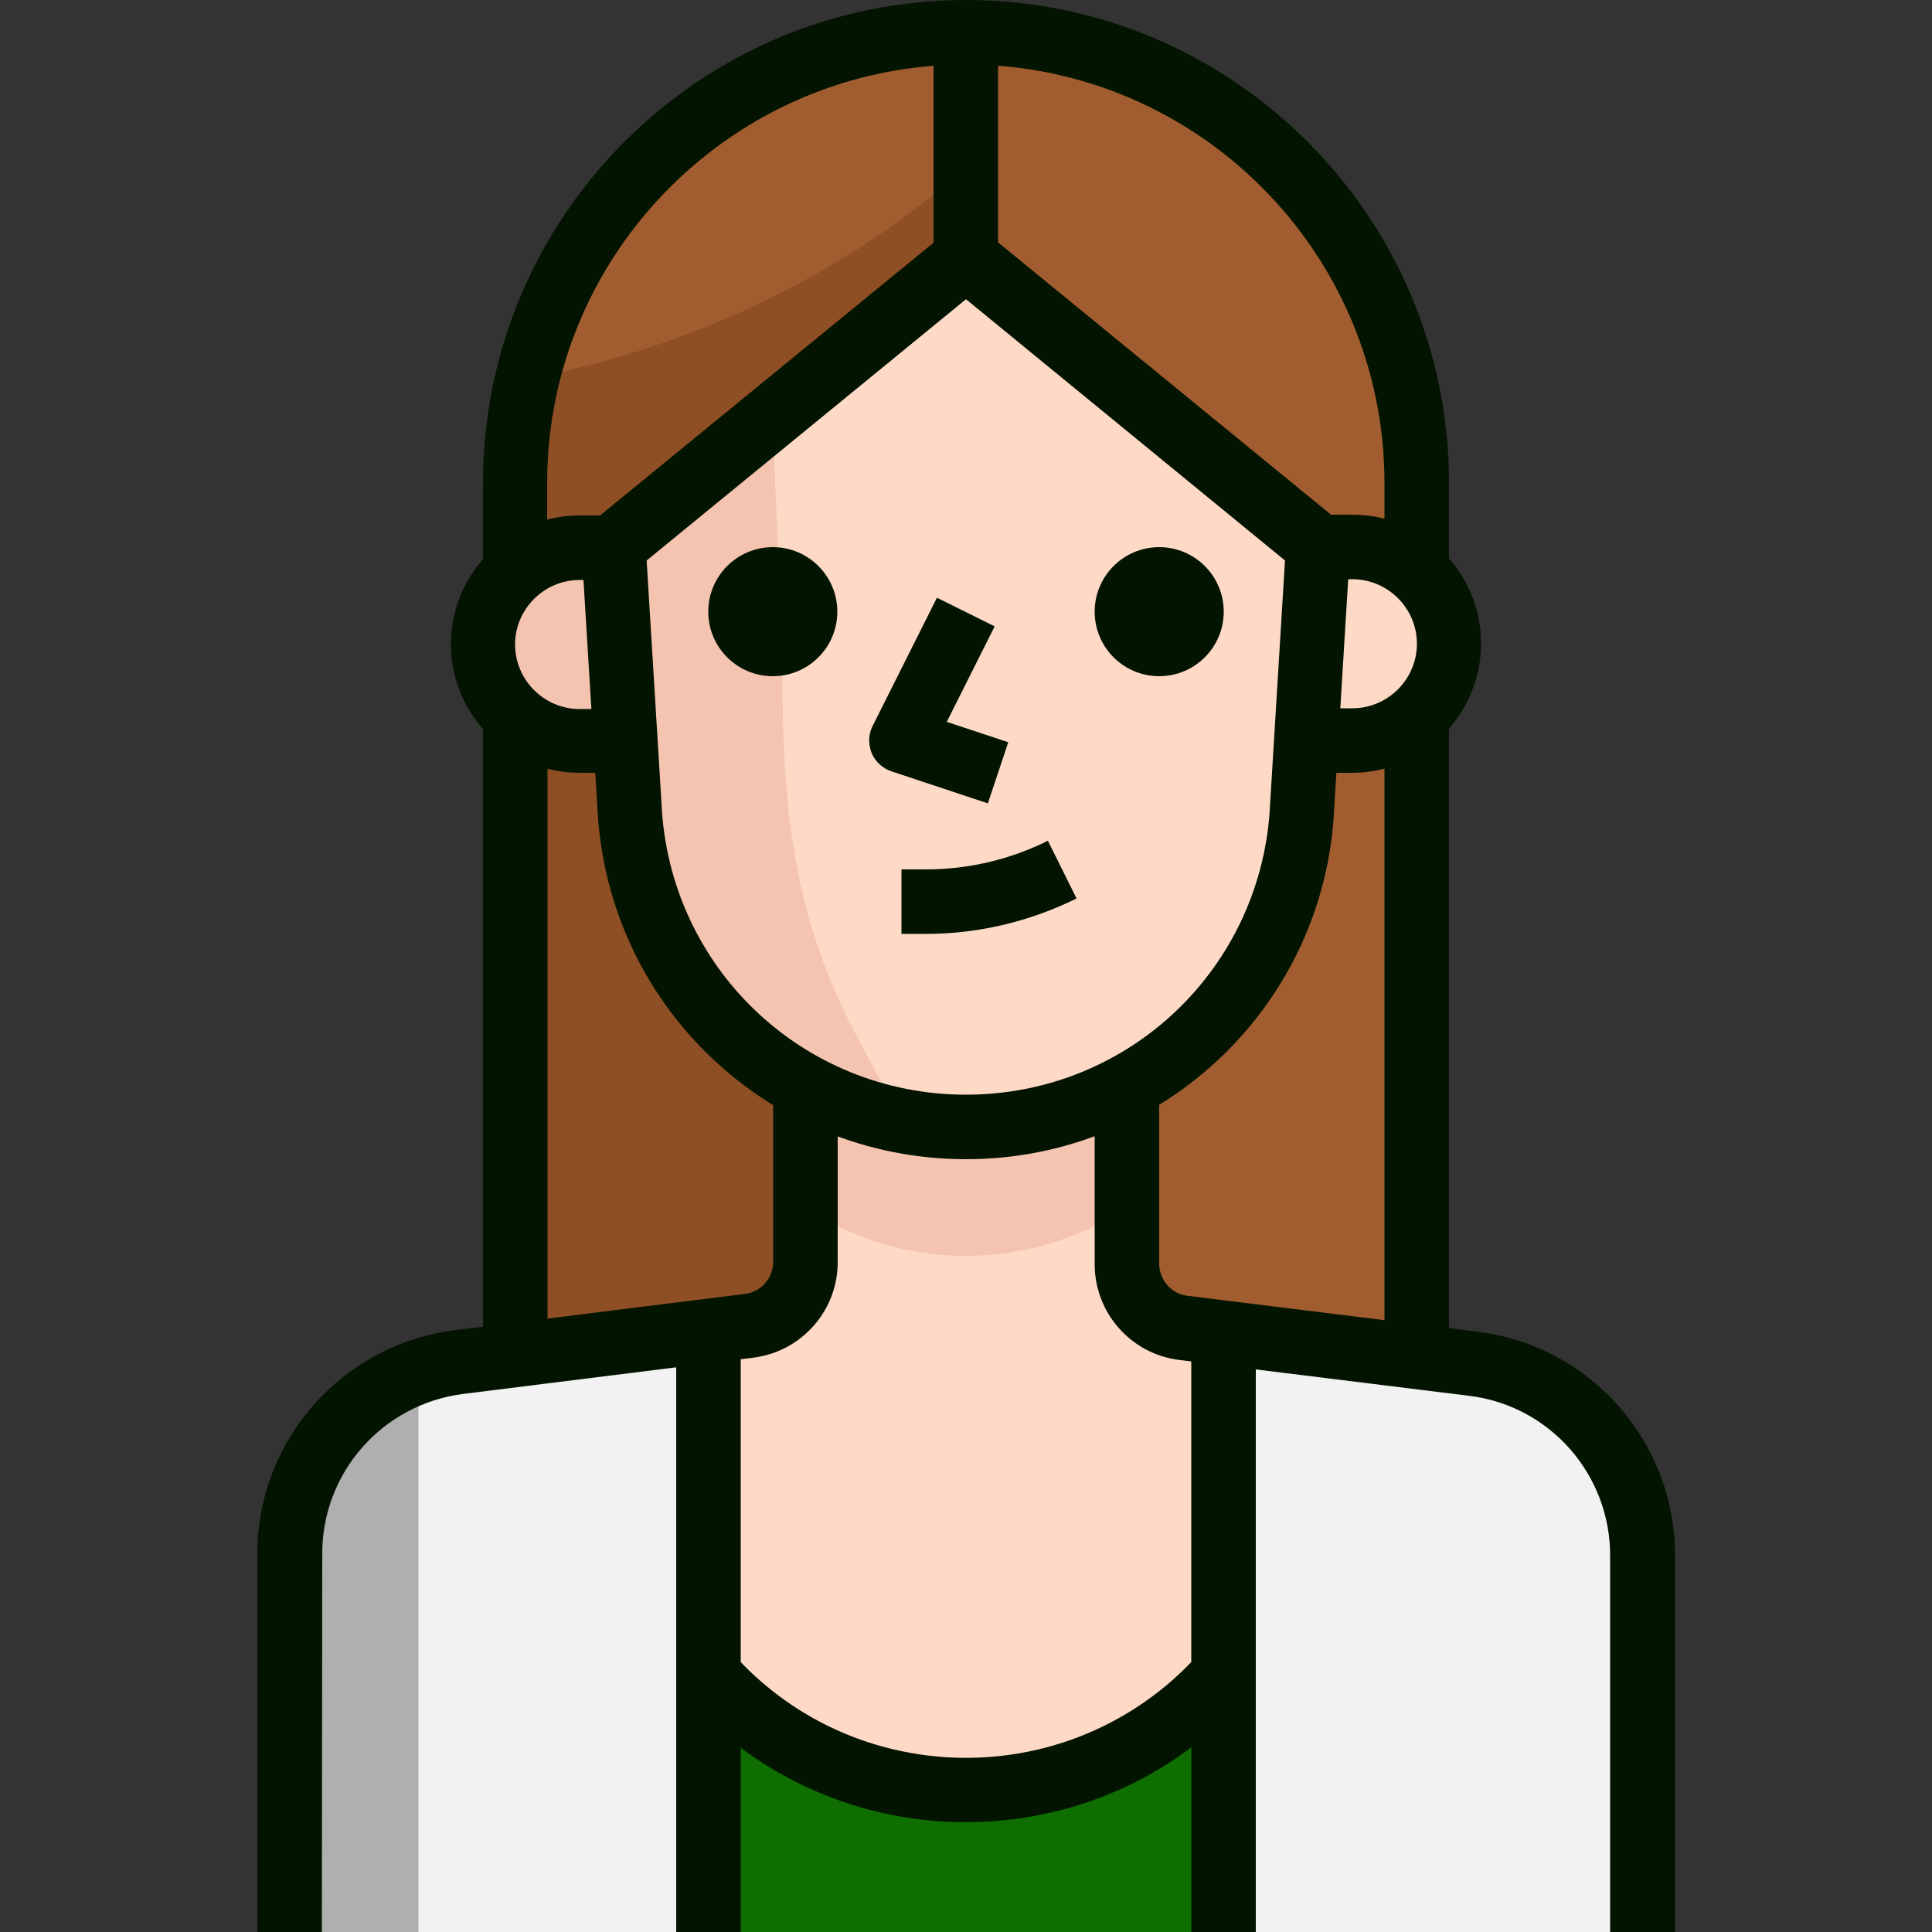
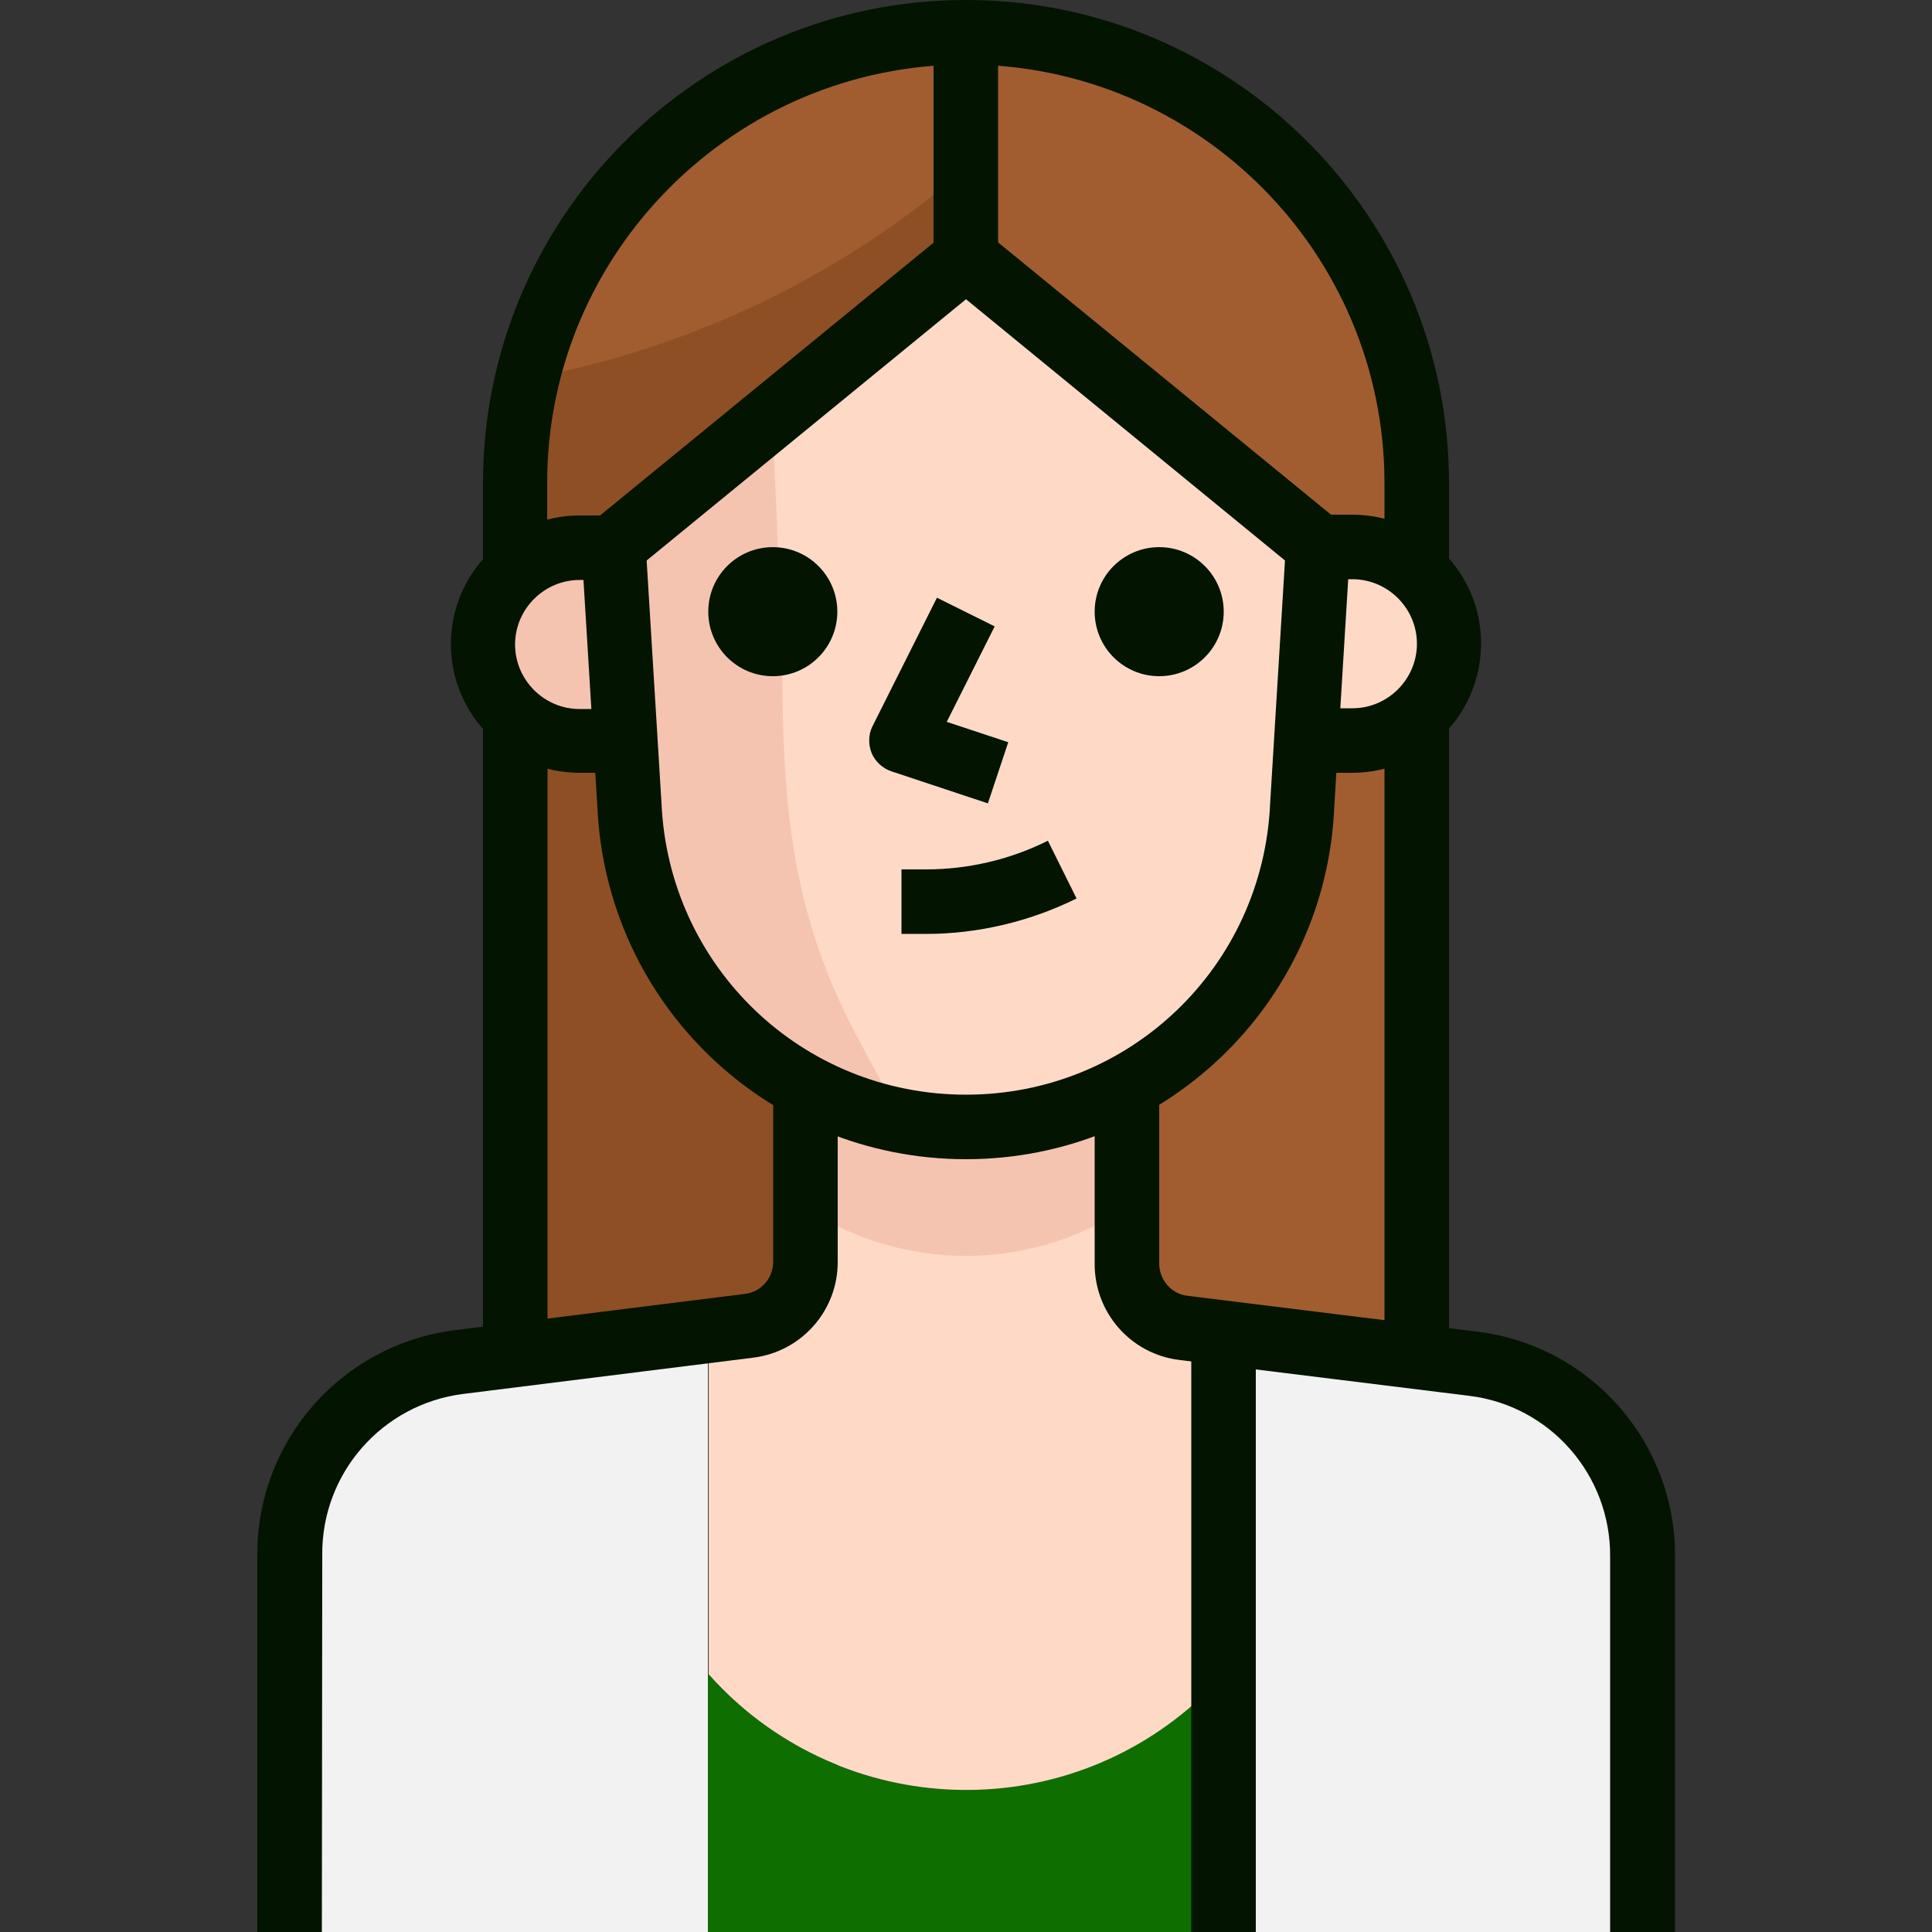
<svg xmlns="http://www.w3.org/2000/svg" version="1.1" id="Capa_1" x="0px" y="0px" viewBox="0 0 512 512" style="enable-background:new 0 0 512 512;" xml:space="preserve">
  <rect x="0" y="0" width="512" height="512" fill="#333333" stroke="none" />
  <style type="text/css">
	.st0{fill:#A15D30;}
	.st1{fill:#8F4F24;}
	.st2{fill:#0F6E00;}
	.st3{fill:#FEDAC6;}
	.st4{fill:#F5C4B0;}
	.st5{fill:#F2F2F2;}
	.st6{fill:#AFAFAF;}
	.st7{fill:#031400;}
</style>
  <path class="st0" d="M375.4,358.4V128C375.4,62,321.9,8.5,256,8.5l0,0C190,8.5,136.5,62,136.5,128v230.4H375.4z" />
  <rect x="136.5" y="162.1" class="st1" width="119.5" height="196.3" />
  <path class="st2" d="M187.7,443.7V512h136.5v-68.3c-33.5,37.7-91.2,41.1-128.9,7.6C192.6,449,190.1,446.4,187.7,443.7z" />
  <path class="st3" d="M313.6,351.7c-8.6-1.1-15-8.4-14.9-17.1v-44.5h-85.3v44.6c0.1,8.7-6.3,16-14.9,17.1l-10.7,1.3v90.6  c33.5,37.7,91.2,41.1,128.9,7.6c2.7-2.4,5.2-4.9,7.6-7.6v-90.6L313.6,351.7z" />
  <path class="st2" d="M221.8,467.7c-13.1-5.3-24.8-13.5-34.1-24V512h34.1V467.7z" />
  <path class="st4" d="M298.6,320v-29.9h-85.3V320C239.2,337.1,272.7,337.1,298.6,320z" />
  <g>
    <path class="st5" d="M121.6,361.3c-25.8,3.2-45.1,25.2-44.9,51.2V512h110.9V353.1L121.6,361.3z" />
    <path class="st5" d="M435.2,412.2c0.2-26-19.1-48-44.9-51.2l-66-8.5V512h110.9L435.2,412.2L435.2,412.2z" />
  </g>
  <g>
    <path class="st3" d="M162.1,136.5l4.7,76.8c2.2,49.2,43.8,87.4,93.1,85.3c46.2-2,83.3-39,85.3-85.3l4.7-76.8L256,68.3L162.1,136.5z   " />
    <path class="st3" d="M358.4,145.1h-8.5v51.2h8.5c14.1,0,25.6-11.5,25.6-25.6S372.5,145.1,358.4,145.1z" />
  </g>
  <path class="st4" d="M128,170.7c0,14.1,11.5,25.6,25.6,25.6h8.5v-51.2h-8.5C139.4,145.1,128,156.5,128,170.7z" />
-   <path class="st6" d="M76.8,408.9V512h34.1V358.4C85.3,366.9,76.8,384,76.8,408.9z" />
  <path class="st1" d="M256,44.5c-33,28.7-73.1,47.9-116.1,55.8c-2.2,9.1-3.3,18.3-3.3,27.6v17.1h25.6L256,68.3V44.5L256,44.5z" />
  <path class="st4" d="M207.3,170.7l-2.6-59.7c-14.8,10.7-29,22-42.7,34.1l7.2,68.3c1.8,40.2,30.3,74.3,69.6,83.1l-11.3-21.1  C208.6,240.2,207.3,210.5,207.3,170.7z" />
  <circle class="st7" cx="307.2" cy="162.1" r="17.1" />
  <path class="st7" d="M261.8,212.9l-25.6-8.5c-2.3-0.8-4.2-2.5-5.2-4.8c-0.9-2.3-0.9-4.9,0.2-7.1l17.1-34.1l15.3,7.6l-12.7,25.3  l16.3,5.4L261.8,212.9z" />
  <path class="st7" d="M85.3,512H68.2v-99.8c-0.2-30.3,22.3-55.9,52.4-59.7l76.8-9.6c4.3-0.5,7.5-4.2,7.5-8.5v-44.3h17.1v44.2  c0.1,12.9-9.5,23.9-22.4,25.5l-76.8,9.6c-21.5,2.7-37.6,21-37.4,42.7L85.3,512L85.3,512z" />
  <path class="st7" d="M443.8,512h-17.1v-99.4c0.2-21.7-15.9-40.1-37.4-42.7l-76.8-9.5c-12.9-1.6-22.5-12.6-22.4-25.6v-44.6h17.1v44.6  c0,4.4,3.2,8.1,7.5,8.6l76.8,9.5c30.1,3.7,52.6,29.4,52.4,59.7V512L443.8,512z" />
  <path class="st7" d="M358.4,204.8h-8.5v-17.1h8.5c9.4,0,17.1-7.7,17.1-17.1c0-9.4-7.7-17.1-17.1-17.1h-8.5v-17.1h8.5  c18.8,0,34.1,15.3,34.1,34.1S377.2,204.8,358.4,204.8z" />
  <path class="st7" d="M256,307.2c-52.5,0-95.4-41.1-97.7-93.5l-4.7-76.7l17-1l4.7,76.8c1.9,43.4,37.3,77.3,80.7,77.3  s78.7-33.9,80.6-77.2l4.7-76.9l17,1l-4.7,76.8C351.4,266.1,308.4,307.2,256,307.2z" />
  <path class="st7" d="M245.4,247.5C245.4,247.5,245.4,247.5,245.4,247.5h-6.5v-17.1h6.5c0,0,0,0,0,0c11.2,0,22.3-2.6,32.3-7.6  l7.6,15.3C273,244.2,259.2,247.5,245.4,247.5z" />
  <circle class="st7" cx="204.8" cy="162.1" r="17.1" />
  <path class="st7" d="M344.4,151.7L256,79.3l-88.5,72.4l-10.8-13.2l93.9-76.8c3.1-2.6,7.7-2.6,10.8,0l93.9,76.8L344.4,151.7z" />
  <path class="st7" d="M162.1,204.8h-8.5c-18.8,0-34.1-15.3-34.1-34.1s15.3-34.1,34.1-34.1h8.5v17.1h-8.5c-9.4,0-17.1,7.7-17.1,17.1  c0,9.4,7.7,17.1,17.1,17.1h8.5V204.8z" />
  <path class="st7" d="M384,153.6h-17.1V128c0-61.2-49.8-110.9-110.9-110.9S145,66.8,145,128v25.6H128V128C128,57.4,185.4,0,256,0  s128,57.4,128,128V153.6z" />
  <rect x="247.4" y="8.5" class="st7" width="17.1" height="59.7" />
  <rect x="128" y="187.7" class="st7" width="17.1" height="170.7" />
  <rect x="366.9" y="187.7" class="st7" width="17.1" height="170.7" />
-   <rect x="179.2" y="349.9" class="st7" width="17.1" height="162.1" />
  <rect x="315.7" y="349.9" class="st7" width="17.1" height="162.1" />
-   <path class="st7" d="M256,482.9c-27.6,0-55-11.3-74.7-33.5l12.8-11.3c30.3,34.1,82.7,37.2,116.9,6.9c2.4-2.2,4.8-4.5,6.9-6.9  l12.7,11.3c-2.6,2.9-5.4,5.7-8.3,8.3C303.3,474.6,279.6,482.9,256,482.9z" />
</svg>